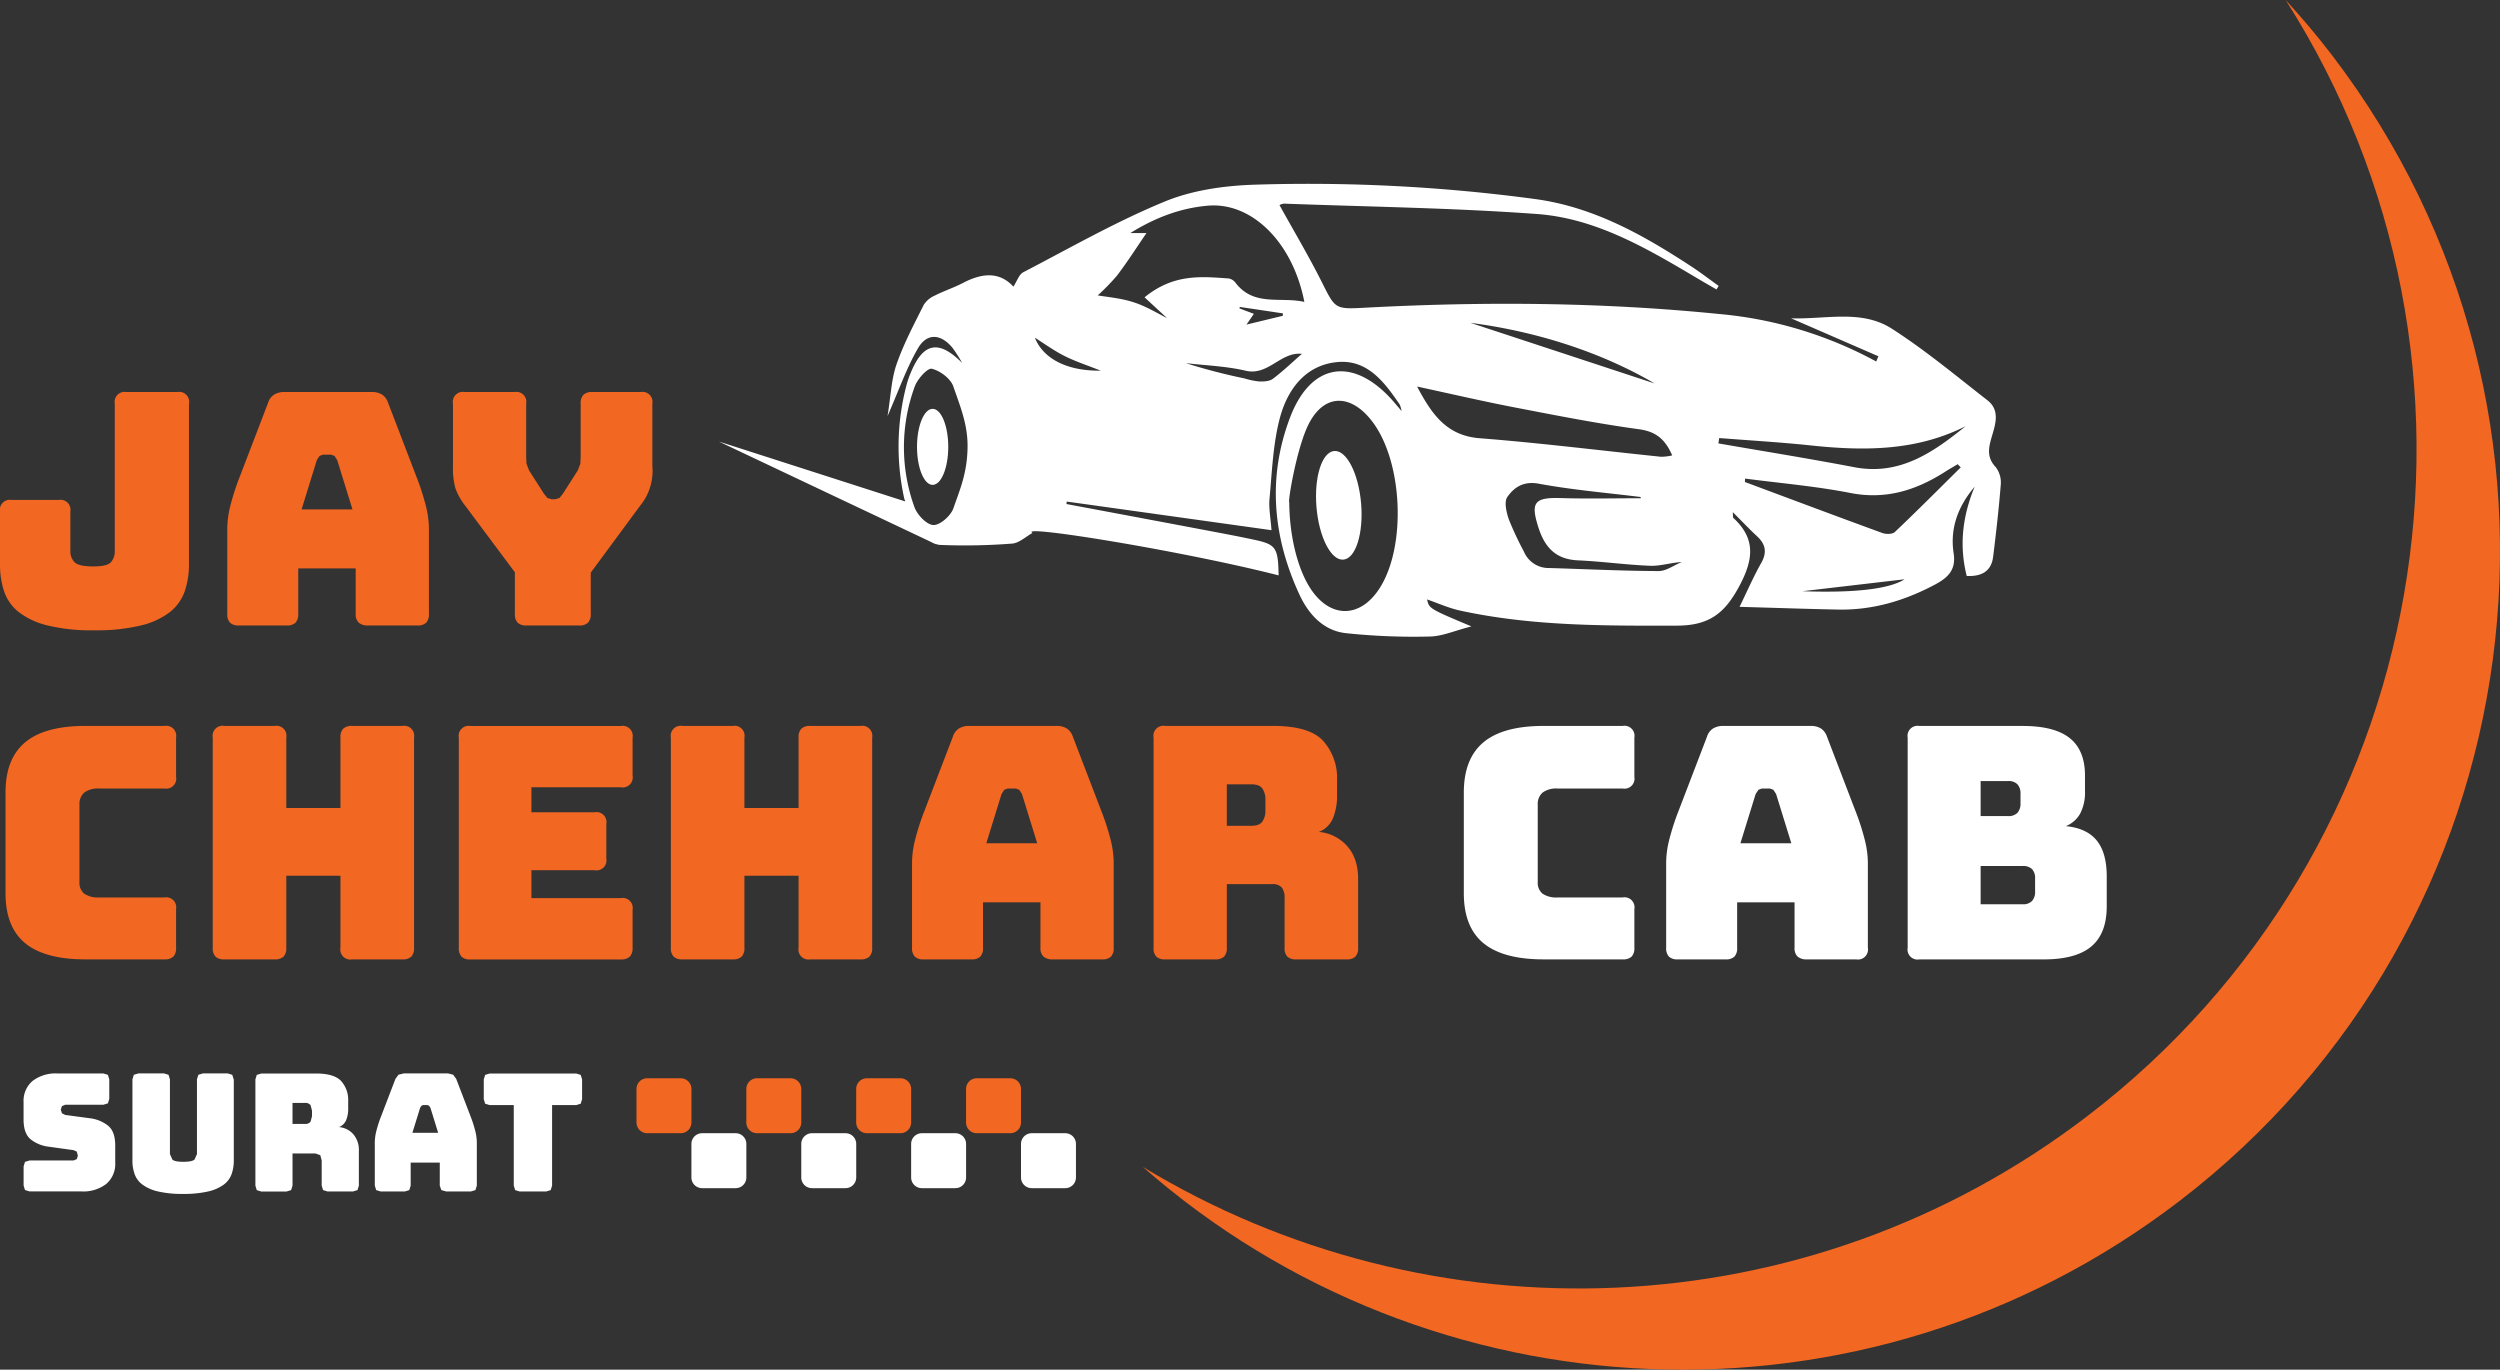
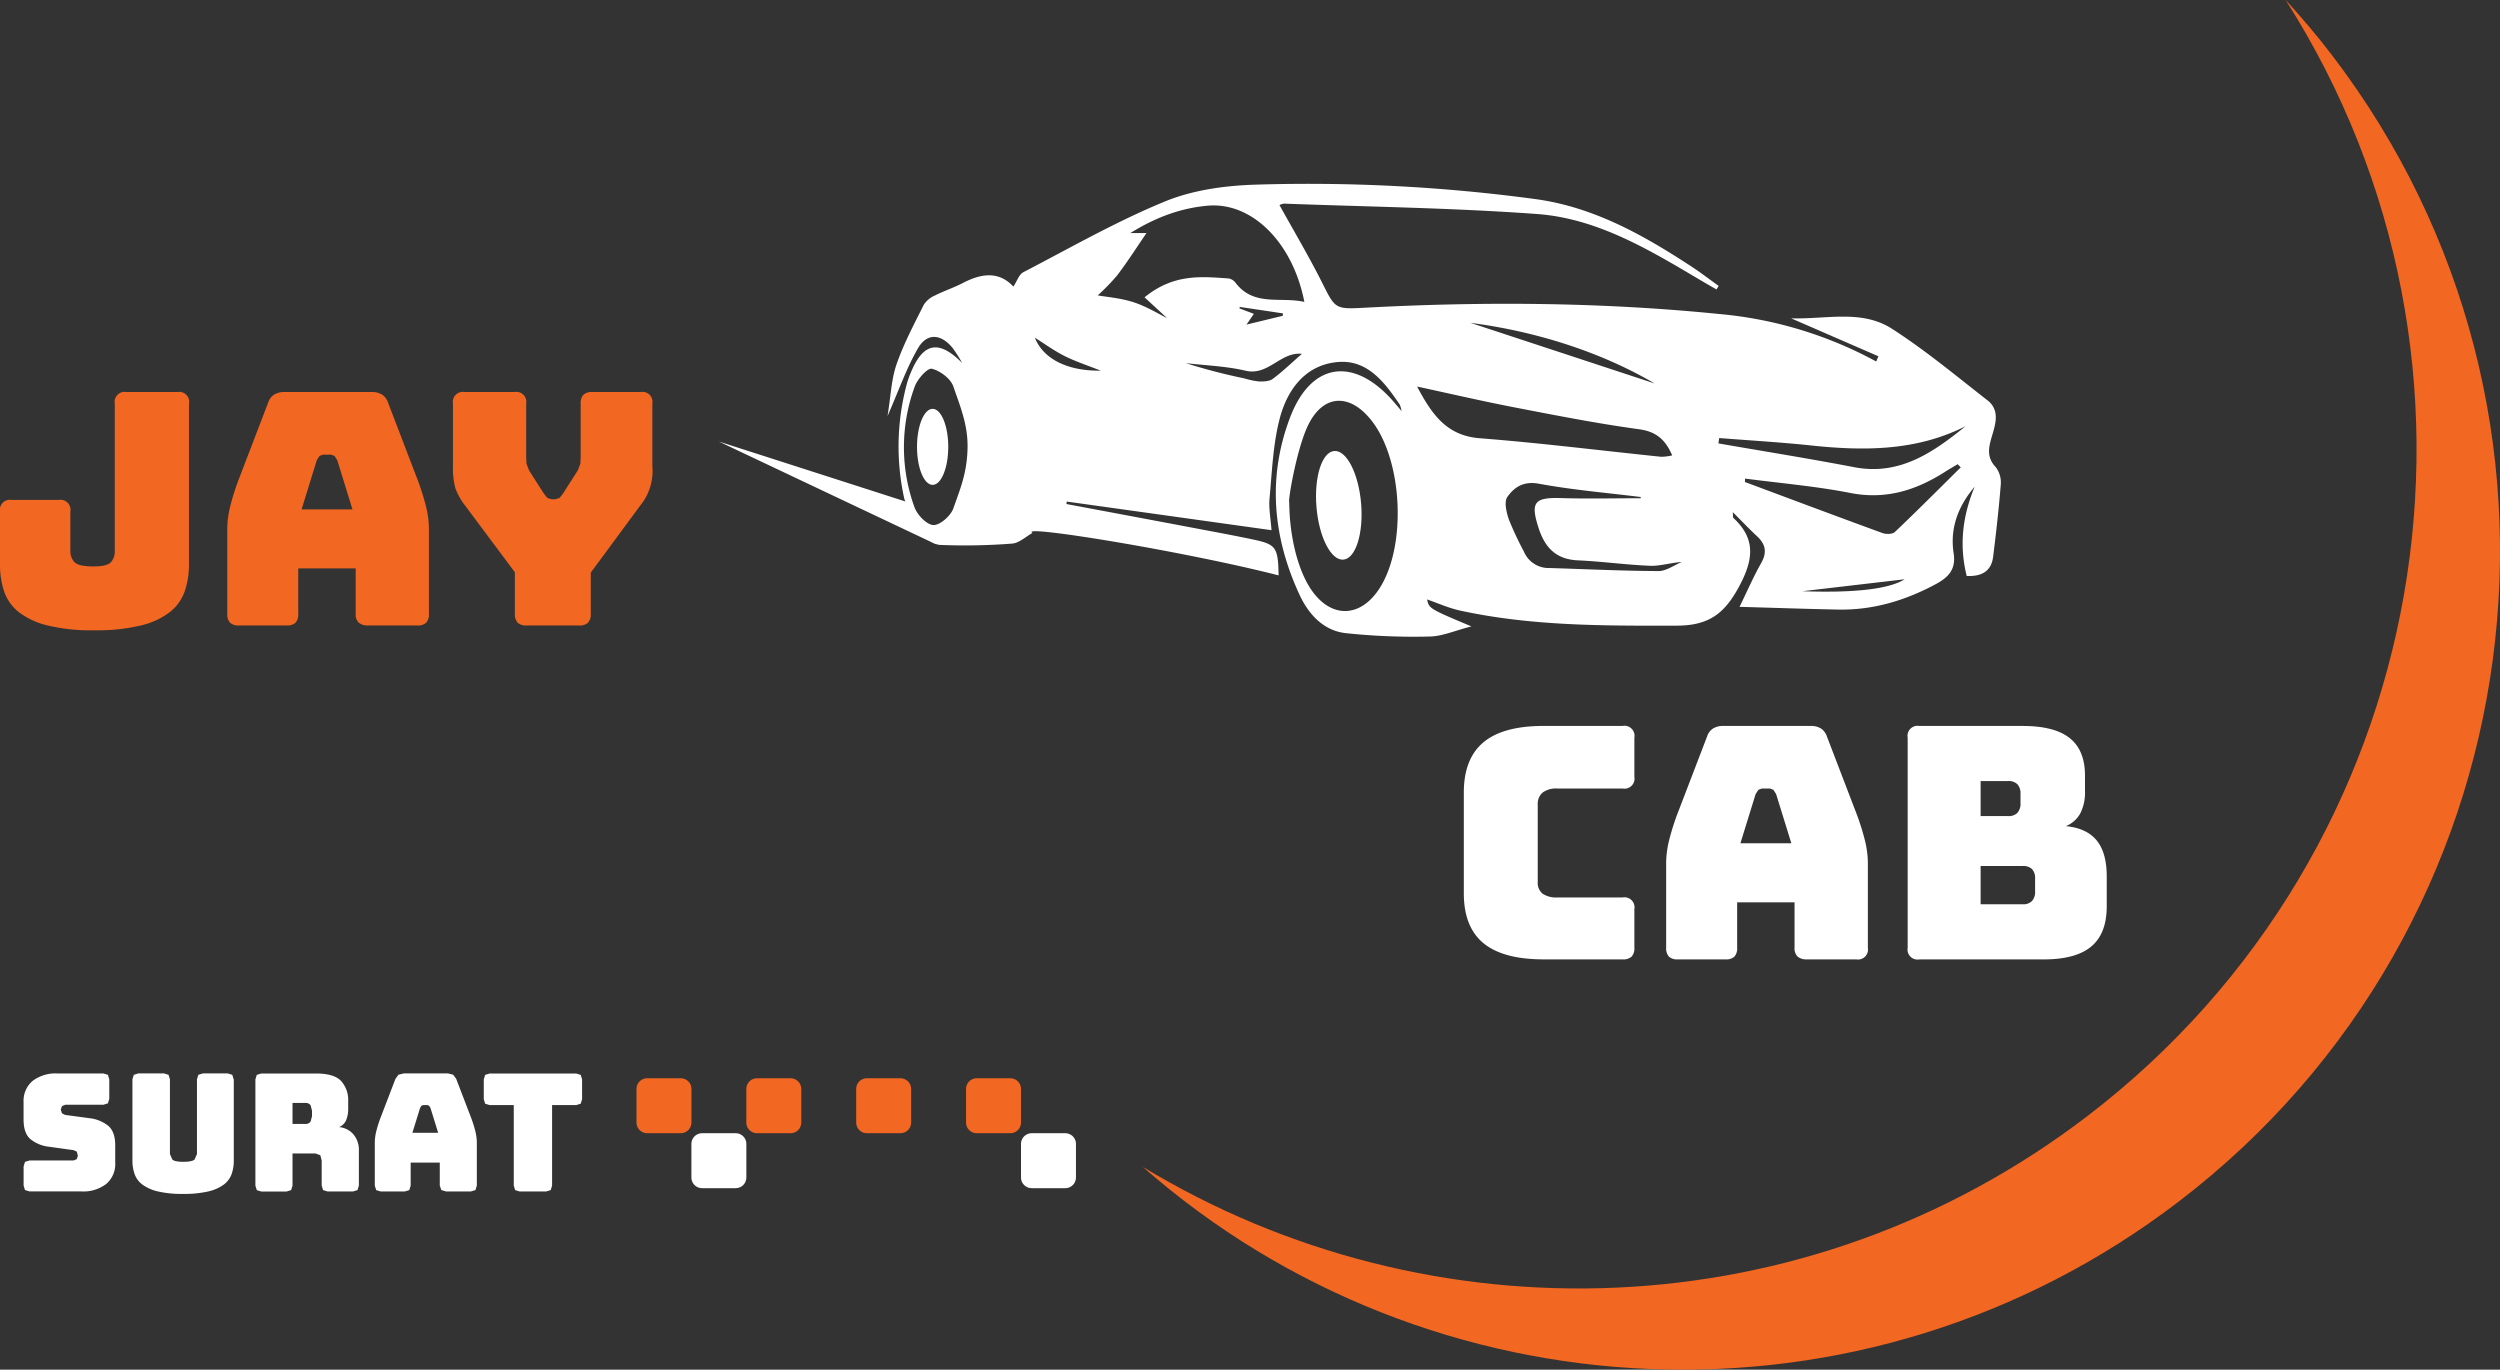
<svg xmlns="http://www.w3.org/2000/svg" width="723.382" height="396.319" viewBox="0 0 723.382 396.319">
  <rect x="0" y="0" width="723.382" height="396.319" fill="#333333" stroke="none" />
  <g id="JayCheharcab" transform="translate(-138.31 -301.84)">
    <path id="Path_1" data-name="Path 1" d="M742.26,624.81c100.88-77.11,124.39-217.82,57.41-322.97,4.63,5.08,9.12,10.35,13.37,15.91,79.38,103.85,59.54,252.39-44.31,331.77-91.16,69.68-216.75,62.88-299.77-10.06C551.88,689.76,660.54,687.27,742.26,624.81Z" fill="#f26722" />
    <g id="Group_1" data-name="Group 1">
      <path id="Path_2" data-name="Path 2" d="M308.45,482.02a3.542,3.542,0,0,0,.8-2.58V467.53l14.26-19.33a15.856,15.856,0,0,0,3.56-11.54V418.65a2.9,2.9,0,0,0-3.38-3.38H309.71a3.542,3.542,0,0,0-2.58.8,3.5,3.5,0,0,0-.8,2.58v15.38l-.09,1.97-.75,1.97-4.32,6.75-.98,1.22-1.27.37h-.94l-1.27-.37-.99-1.22-4.32-6.75-.75-1.97-.09-1.97V418.65a2.887,2.887,0,0,0-3.37-3.38H272.75a2.887,2.887,0,0,0-3.37,3.38v18.01a22.238,22.238,0,0,0,.7,6.47,18.706,18.706,0,0,0,2.86,5.07l14.35,19.23v12.01a3.542,3.542,0,0,0,.8,2.58,3.5,3.5,0,0,0,2.58.8h15.2A3.5,3.5,0,0,0,308.45,482.02Zm-83.83-15.71h16.61v13.13a3.316,3.316,0,0,0,.89,2.58,4,4,0,0,0,2.77.8h14.16a3.5,3.5,0,0,0,2.58-.8,3.542,3.542,0,0,0,.79-2.58V454.67a27.994,27.994,0,0,0-.89-6.47,71.272,71.272,0,0,0-2.77-8.54l-8.16-21.29a4.489,4.489,0,0,0-1.73-2.35,5.419,5.419,0,0,0-2.96-.75H220.67a5.579,5.579,0,0,0-3.05.75,4.361,4.361,0,0,0-1.73,2.35l-8.16,21.29a70.7,70.7,0,0,0-2.77,8.54,28,28,0,0,0-.89,6.47v24.77a3.542,3.542,0,0,0,.8,2.58,3.5,3.5,0,0,0,2.58.8h13.79a3.5,3.5,0,0,0,2.58-.8,3.542,3.542,0,0,0,.79-2.58V466.31Zm6.15-32.55.99-.37h2.35l.99.37.79,1.22,4.41,14.26H225.57l4.41-14.26Zm-37.76-15.11a2.9,2.9,0,0,0-3.38-3.38H174.9a2.9,2.9,0,0,0-3.38,3.38v42.68a4.662,4.662,0,0,1-1.08,3.14q-1.08,1.275-5.11,1.27-4.32,0-5.49-1.27a4.46,4.46,0,0,1-1.17-3.14V449.88a2.9,2.9,0,0,0-3.38-3.38h-13.6a2.9,2.9,0,0,0-3.38,3.38v15.2a24.709,24.709,0,0,0,1.17,7.83,12.927,12.927,0,0,0,4.22,6.01,22.075,22.075,0,0,0,8.35,3.89,53.525,53.525,0,0,0,13.46,1.41,54.564,54.564,0,0,0,13.6-1.41,22.06,22.06,0,0,0,8.39-3.89,13.254,13.254,0,0,0,4.27-6.01,23.867,23.867,0,0,0,1.22-7.83V418.65Z" fill="#f26722" />
-       <path id="Path_3" data-name="Path 3" d="M492.5,578.64a3.542,3.542,0,0,0,.8-2.58V557.67h13.14a3.392,3.392,0,0,1,2.77.99,4.8,4.8,0,0,1,.8,3.05v14.35a3.542,3.542,0,0,0,.79,2.58,3.5,3.5,0,0,0,2.58.8h14.54a3.5,3.5,0,0,0,2.58-.8,3.542,3.542,0,0,0,.79-2.58V556.17q0-5.91-3.14-9.48a12.4,12.4,0,0,0-8.21-4.13,7.273,7.273,0,0,0,4.08-3.99,17.189,17.189,0,0,0,1.17-6.71v-4.31a16.107,16.107,0,0,0-3.98-11.3q-3.99-4.365-14.5-4.36H475.47a2.887,2.887,0,0,0-3.37,3.38v60.79a3.542,3.542,0,0,0,.79,2.58,3.5,3.5,0,0,0,2.58.8h14.44A3.553,3.553,0,0,0,492.5,578.64Zm7.83-49.86c1.63,0,2.72.42,3.28,1.27a5.5,5.5,0,0,1,.85,3.14v3.19a5.473,5.473,0,0,1-.85,3.14c-.56.85-1.66,1.27-3.28,1.27h-7.04V528.78h7.04Zm-77.57,34.15h16.61v13.13a3.316,3.316,0,0,0,.89,2.58,4,4,0,0,0,2.77.8h14.16a3.5,3.5,0,0,0,2.58-.8,3.542,3.542,0,0,0,.79-2.58V551.29a27.993,27.993,0,0,0-.89-6.47,71.269,71.269,0,0,0-2.77-8.54l-8.16-21.29a4.489,4.489,0,0,0-1.73-2.35,5.419,5.419,0,0,0-2.96-.75H418.81a5.579,5.579,0,0,0-3.05.75,4.362,4.362,0,0,0-1.73,2.35l-8.16,21.29a70.7,70.7,0,0,0-2.77,8.54,28,28,0,0,0-.89,6.47v24.77a3.542,3.542,0,0,0,.8,2.58,3.5,3.5,0,0,0,2.58.8h13.79a3.5,3.5,0,0,0,2.58-.8,3.542,3.542,0,0,0,.79-2.58V562.93Zm6.14-32.56.99-.37h2.35l.99.37.79,1.22,4.41,14.26H423.7l4.41-14.26Zm-75.98,48.27a3.542,3.542,0,0,0,.79-2.58V555.23h15.67v20.83a2.9,2.9,0,0,0,3.38,3.38H387.3a3.5,3.5,0,0,0,2.58-.8,3.542,3.542,0,0,0,.8-2.58V515.27a2.9,2.9,0,0,0-3.38-3.38H372.76a3.542,3.542,0,0,0-2.58.8,3.5,3.5,0,0,0-.8,2.58v20.36H353.71V515.27a2.887,2.887,0,0,0-3.37-3.38H335.8a2.887,2.887,0,0,0-3.37,3.38v60.79a3.542,3.542,0,0,0,.79,2.58,3.5,3.5,0,0,0,2.58.8h14.54A3.575,3.575,0,0,0,352.92,578.64Zm-32.37,0a3.542,3.542,0,0,0,.8-2.58V565.08a2.887,2.887,0,0,0-3.38-3.37H292.08v-8.07h18.29a2.887,2.887,0,0,0,3.38-3.37V540.24a2.887,2.887,0,0,0-3.38-3.37H292.08v-7.23h25.89a2.887,2.887,0,0,0,3.38-3.37V515.29a2.9,2.9,0,0,0-3.38-3.38H274.44a2.887,2.887,0,0,0-3.37,3.38v60.79a3.542,3.542,0,0,0,.79,2.58,3.5,3.5,0,0,0,2.58.8h43.53A3.65,3.65,0,0,0,320.55,578.64Zm-100.19,0a3.542,3.542,0,0,0,.79-2.58V555.23h15.67v20.83a2.9,2.9,0,0,0,3.38,3.38h14.54a3.5,3.5,0,0,0,2.58-.8,3.542,3.542,0,0,0,.8-2.58V515.27a2.9,2.9,0,0,0-3.38-3.38H240.2a3.542,3.542,0,0,0-2.58.8,3.5,3.5,0,0,0-.8,2.58v20.36H221.15V515.27a2.887,2.887,0,0,0-3.37-3.38H203.24a2.887,2.887,0,0,0-3.37,3.38v60.79a3.542,3.542,0,0,0,.79,2.58,3.5,3.5,0,0,0,2.58.8h14.54A3.558,3.558,0,0,0,220.36,578.64Zm-31.9,0a3.542,3.542,0,0,0,.8-2.58V564.9a2.9,2.9,0,0,0-3.38-3.38H167.02a7.047,7.047,0,0,1-4.31-1.08,4.034,4.034,0,0,1-1.41-3.42V534.69a4.32,4.32,0,0,1,1.41-3.52,6.641,6.641,0,0,1,4.31-1.17h18.86a2.9,2.9,0,0,0,3.38-3.38V515.27a2.9,2.9,0,0,0-3.38-3.38H162.99q-11.73,0-17.4,4.74-5.685,4.74-5.68,14.5V560.3q0,9.765,5.68,14.45t17.4,4.69h22.89A3.542,3.542,0,0,0,188.46,578.64Z" fill="#f26722" />
      <path id="Path_4" data-name="Path 4" d="M723.6,552.42a3.671,3.671,0,0,1,2.68.89,3.793,3.793,0,0,1,.89,2.77v3.66a3.947,3.947,0,0,1-.89,2.81,3.511,3.511,0,0,1-2.68.94H711.41V552.42Zm-4.21-24.58a3.517,3.517,0,0,1,2.67.94,3.947,3.947,0,0,1,.89,2.81v2.63a3.991,3.991,0,0,1-.89,2.82,3.54,3.54,0,0,1-2.67.94h-7.98V527.85h7.98Zm24.06,47.85q4.455-3.75,4.45-11.63v-8.63q0-6.84-2.91-10.41c-1.95-2.37-4.91-3.75-8.91-4.13a8.378,8.378,0,0,0,4.17-3.7,13.305,13.305,0,0,0,1.36-6.43v-4.5q0-7.32-4.41-10.84t-13.6-3.52H693.67a2.9,2.9,0,0,0-3.37,3.38v60.79a2.9,2.9,0,0,0,3.37,3.38H729.7Q739,579.435,743.45,575.69ZM640.96,562.93h16.61v13.13a3.316,3.316,0,0,0,.89,2.58,4,4,0,0,0,2.77.8H675.4a2.9,2.9,0,0,0,3.38-3.38V551.29a28.058,28.058,0,0,0-.9-6.47,69.513,69.513,0,0,0-2.77-8.54l-8.16-21.29a4.489,4.489,0,0,0-1.73-2.35,5.419,5.419,0,0,0-2.96-.75H637.02a5.579,5.579,0,0,0-3.05.75,4.361,4.361,0,0,0-1.73,2.35l-8.16,21.29a70.706,70.706,0,0,0-2.77,8.54,27.993,27.993,0,0,0-.89,6.47v24.77a3.542,3.542,0,0,0,.8,2.58,3.5,3.5,0,0,0,2.58.8h13.79a3.5,3.5,0,0,0,2.58-.8,3.542,3.542,0,0,0,.79-2.58Zm6.15-32.56.99-.37h2.35l.99.37.79,1.22,4.41,14.26H641.9l4.41-14.26Zm-36.69,48.27a3.542,3.542,0,0,0,.8-2.58V564.9a2.9,2.9,0,0,0-3.38-3.38H588.98a7.047,7.047,0,0,1-4.31-1.08,4.034,4.034,0,0,1-1.41-3.42V534.69a4.32,4.32,0,0,1,1.41-3.52,6.641,6.641,0,0,1,4.31-1.17h18.86a2.9,2.9,0,0,0,3.38-3.38V515.27a2.9,2.9,0,0,0-3.38-3.38H584.95q-11.73,0-17.4,4.74t-5.68,14.5V560.3q0,9.765,5.68,14.45t17.4,4.69h22.89A3.542,3.542,0,0,0,610.42,578.64Z" fill="#fff" />
    </g>
    <g id="Group_2" data-name="Group 2">
      <path id="Path_5" data-name="Path 5" d="M297.66,646.2l.4-1.3V621.6h6.98l1.3-.4.4-1.3v-5.74l-.4-1.3-1.3-.4H279.99l-1.3.4-.4,1.3v5.74l.4,1.3,1.3.4h6.98v23.3l.4,1.3,1.3.4h7.69Zm-40.5-7.95h8.4v6.64l.45,1.3,1.4.4h7.16l1.31-.4.4-1.3V632.36a14.143,14.143,0,0,0-.45-3.28,35.235,35.235,0,0,0-1.4-4.32L270.31,614l-.88-1.19-1.5-.38H255.16l-1.54.38-.88,1.19-4.13,10.77a35.869,35.869,0,0,0-1.4,4.32,14.143,14.143,0,0,0-.45,3.28V644.9l.4,1.3,1.3.4h6.98l1.3-.4.4-1.3v-6.65Zm3.11-16.47.5-.19h1.19l.5.19.4.62,2.23,7.21h-7.45l2.23-7.21ZM222.55,646.2l.4-1.3v-9.3h6.64l1.4.5.4,1.54v7.26l.4,1.3,1.3.4h7.35l1.31-.4.4-1.3V634.84a6.977,6.977,0,0,0-1.59-4.79,6.247,6.247,0,0,0-4.15-2.09,3.667,3.667,0,0,0,2.06-2.01,8.575,8.575,0,0,0,.59-3.39v-2.18a8.19,8.19,0,0,0-2.02-5.72q-2.025-2.2-7.33-2.2h-15.8l-1.3.4-.4,1.3v30.75l.4,1.3,1.3.4h7.31Zm3.96-25.22a1.85,1.85,0,0,1,1.66.64l.42,1.59v1.61l-.42,1.59a1.85,1.85,0,0,1-1.66.64h-3.56v-6.07h3.56Zm-20.59-6.84-.4-1.3-1.31-.4H197l-1.3.4-.4,1.3v21.64l-.71,1.59c-.48.42-1.55.64-3.22.64-1.65,0-2.71-.21-3.18-.64l-.71-1.59V614.14l-.4-1.3-1.3-.4h-7.45l-1.3.4-.4,1.3v23.49a11.544,11.544,0,0,0,.64,3.96,6.513,6.513,0,0,0,2.28,3.03,12.037,12.037,0,0,0,4.48,1.97,30.432,30.432,0,0,0,7.26.71,30.957,30.957,0,0,0,7.26-.71,12.168,12.168,0,0,0,4.49-1.97,6.683,6.683,0,0,0,2.28-3.03,11.831,11.831,0,0,0,.64-3.96V614.14Zm-36.9,30.3a7.529,7.529,0,0,0,2.63-6.19v-4.98c0-2.66-.68-4.55-2.04-5.69a10.5,10.5,0,0,0-5.36-2.18l-7.07-.95-.95-.48-.33-1.05.33-1.02.95-.4h11.05l1.3-.4.4-1.3v-5.65l-.4-1.3-1.3-.4H154.95a10.96,10.96,0,0,0-7.21,2.16,7.575,7.575,0,0,0-2.61,6.19v4.98c0,2.66.67,4.55,2.01,5.69a10.308,10.308,0,0,0,5.34,2.18l7.12.99.93.43.31,1.19-.31.97-.93.4H146.84l-1.3.4-.4,1.3v5.55l.4,1.3,1.3.4h14.99A10.878,10.878,0,0,0,169.02,644.44Z" fill="#fff" />
    </g>
    <g id="Group_3" data-name="Group 3">
      <path id="Path_6" data-name="Path 6" d="M715.81,437.04c-2.72-2.87-2.12-5.61-1.15-8.92,1.03-3.5,2.42-7.57-1.26-10.44-9.09-7.08-17.99-14.51-27.66-20.72-8.76-5.62-18.94-2.7-29.17-3.01,8.96,3.89,17.11,7.44,25.26,10.98-.21.5-.42,1.01-.63,1.51a116.8,116.8,0,0,0-45.41-13.74c-34.15-3.43-68.33-3.65-102.57-1.82-8.75.47-8.53.35-12.53-7.6-3.77-7.48-8.06-14.7-12.16-22.1a3.956,3.956,0,0,1,1.27-.42c24.41.91,48.86,1.23,73.2,3,17.46,1.27,32.41,10.3,47.18,19.05,1.59.94,3.2,1.86,4.8,2.78l.63-1.02c-2.69-1.92-5.31-3.95-8.08-5.75-13.85-9.05-28.17-17.09-44.93-19.37a491.658,491.658,0,0,0-80.97-4.18c-8.81.26-18.12,1.54-26.18,4.84-14.11,5.79-27.46,13.44-41.04,20.5-1.25.65-1.83,2.59-2.87,4.17-4.14-4.51-9.24-3.87-14.61-1.06-2.59,1.35-5.41,2.27-8.02,3.59a7.317,7.317,0,0,0-3.28,2.68c-2.83,5.67-5.85,11.32-7.91,17.29-1.52,4.41-1.67,9.29-2.6,14.95,3.24-7.37,5.45-13.83,8.81-19.62,2.61-4.5,6.63-4.2,9.98-.14a41.81,41.81,0,0,1,2.82,4.41c-6.83-6.86-11.36-5.97-15,3.08a25.11,25.11,0,0,0-.97,2.76,69.7,69.7,0,0,0-.8,33.38c.06.28.22.55.29.83L346.32,429.6l61.42,29.07a7.8,7.8,0,0,0,1.1.52l.23.11.03-.05a5.092,5.092,0,0,0,1.11.26,176.68,176.68,0,0,0,20.96-.38c2-.14,3.88-1.97,5.89-3.08-4.4-2.57,43.78,5.26,71.22,12.28-.15-8.15-.74-8.97-7.34-10.37-4.3-.92-8.62-1.73-12.94-2.55q-20.55-3.885-41.12-7.73c.04-.24.07-.48.11-.71l59.23,8.28c-.24-3.41-.83-6.33-.57-9.16.72-7.73,1-15.63,2.93-23.08,2.18-8.38,7.39-15.57,16.76-16.41,8.65-.78,13.61,5.84,18,12.33a8.067,8.067,0,0,1,.51,1.84c-1.24-1.45-1.95-2.32-2.7-3.16-11.34-12.65-23.52-10.83-29.55,5.02-6.58,17.3-5.01,34.6,2.71,51.26,2.6,5.62,6.87,10.41,13.37,11.15a186.528,186.528,0,0,0,24.34.98c3.62-.06,7.21-1.7,12.05-2.93-12.23-5.14-12.23-5.14-12.83-7.8,3.04,1.04,6.23,2.5,9.59,3.23,20.7,4.5,41.67,4.4,62.74,4.35,9.57-.02,14-3.83,18.15-11.7,3.98-7.54,4.6-13.48-1.83-19.44-.2-.19-.1-.71-.2-1.71,2.64,2.64,4.76,4.88,7.02,6.98,2.5,2.32,2.95,4.68,1.2,7.77-2.14,3.76-3.87,7.76-6.26,12.66,10.08.28,19.28.61,28.48.79,10.01.2,19.24-2.53,28.07-7.23,3.91-2.08,6.12-4.36,5.4-9.06-1.11-7.29,1.31-13.64,6.08-19.26-3.44,8.34-4.57,16.85-2.29,25.83,4.18.17,7.11-1.23,7.65-5.63.85-6.93,1.65-13.88,2.2-20.84A7.3,7.3,0,0,0,715.81,437.04ZM414.18,448.91c-.75,2.16-3.84,4.91-5.78,4.85s-4.72-2.97-5.5-5.2a50.874,50.874,0,0,1,.11-34.92c.78-2.15,3.71-5.39,4.92-5.1,2.42.58,5.47,2.87,6.24,5.14,1.96,5.77,4.28,11.09,4.1,17.97C418.09,438.92,416.07,443.46,414.18,448.91Zm23.58-49.35c2.65,1.66,5.48,3.72,8.56,5.28,3.15,1.59,6.56,2.69,10.49,4.25C446.9,409.23,440.11,405.52,437.76,399.56Zm68.86,11.89c-.98.74-2.64.81-3.98.77a23.015,23.015,0,0,1-4.27-.89,167.658,167.658,0,0,1-16.95-4.42c5.79.69,11.7.87,17.33,2.2,6.57,1.55,10.12-5.56,16.27-4.88C512.18,406.71,509.53,409.26,506.62,411.45Zm-9.66-20.37c.02-.14.05-.28.07-.43q6.255.93,12.5,1.87c-.01.23-.03.47-.04.7-3.27.79-6.53,1.58-10.5,2.54.82-1.19,1.37-2,2.13-3.11C499.53,392.05,498.24,391.56,496.96,391.08Zm-1.07-7.32a3.329,3.329,0,0,0-1.97-1.34c-7.92-.55-15.95-1.47-24.43,5.45,2.63,2.43,4.94,4.56,6.51,6.01-2.41-1.18-5.87-3.34-9.64-4.57-3.81-1.24-7.92-1.55-10.42-2a61.043,61.043,0,0,0,5.62-5.78c2.94-3.86,5.56-7.98,8.49-12.26h-4.66c7.35-4.56,14.54-7.21,22.35-7.91,12.74-1.14,24.63,10.55,27.99,27.84C508.85,387.63,501.21,390.61,495.89,383.76Zm41.79,88.01c-5.73,9.22-14.76,9.16-20.5-.14-3.56-5.76-5.75-14.98-5.82-24.43-.46-.14,2.14-15.63,5.51-22.44,4.5-9.1,12.3-9.09,18.49-.98C544.14,435.27,545.31,459.48,537.68,471.77Zm79.41-58.97c-17.13-5.64-35.85-11.8-53.29-17.54C582.41,397.67,601.21,403.51,617.09,412.8Zm-68.74.89c9.83,2.12,18.97,4.25,28.19,6.03,11.98,2.31,23.98,4.68,36.06,6.33,4.95.68,7.57,2.97,9.57,7.56a14.639,14.639,0,0,1-3.22.4c-17.48-1.8-34.93-4-52.45-5.36C556.83,427.9,552.6,421.68,548.35,413.69Zm69.88,53.39c-10.56-.04-21.11-.57-31.67-.88a7.733,7.733,0,0,1-7.3-4.75,94.679,94.679,0,0,1-4.34-9.25c-.71-2.06-1.45-5.13-.46-6.55,1.96-2.8,4.65-4.67,9.1-3.85,9.73,1.8,19.64,2.63,29.48,3.85l.03.36c-7.71,0-15.43.19-23.13-.05-7.73-.24-8.83,1.28-6.43,8.67,1.86,5.72,5.07,9.07,11.4,9.35,6.98.31,13.92,1.3,20.9,1.57,2.91.11,5.86-.88,9.15-1.1C622.71,465.36,620.46,467.09,618.23,467.08Zm41.62,5.83c10.11-1.18,20.37-2.38,29.56-3.45C685.14,472.18,675.45,473.47,659.85,472.91Zm26.74-17.13c-.69.66-2.53.68-3.58.3-13.3-4.85-26.55-9.83-39.81-14.77.02-.33.04-.66.05-.99,10.16,1.34,20.41,2.19,30.44,4.16,10.42,2.05,19.28-.85,27.76-6.33,1.09-.7,2.22-1.33,3.33-1.99.29.31.59.62.88.92C699.33,443.33,693.05,449.65,686.59,455.78Zm-11.78-18.76c-13.05-2.5-26.19-4.6-39.28-6.88.08-.52.16-1.04.24-1.55,8.81.7,17.63,1.2,26.42,2.13,15.4,1.64,30.54,1.68,44.87-5.55C697.57,432.81,687.94,439.54,674.81,437.02Z" fill="#fff" />
      <path id="Path_7" data-name="Path 7" d="M524.37,432.34c-3.57.3-5.86,7.58-5.13,16.26s4.22,15.47,7.78,15.17,5.86-7.58,5.13-16.26S527.93,432.04,524.37,432.34Z" fill="#fff" />
      <path id="Path_8" data-name="Path 8" d="M408.17,420.14c-2.5,0-4.52,4.93-4.52,11s2.02,11,4.52,11,4.52-4.93,4.52-11S410.66,420.14,408.17,420.14Z" fill="#fff" />
    </g>
    <g id="Group_4" data-name="Group 4">
      <path id="Path_9" data-name="Path 9" d="M335.28,629.74h-9.7a3.1,3.1,0,0,1-3.1-3.1v-9.7a3.1,3.1,0,0,1,3.1-3.1h9.7a3.1,3.1,0,0,1,3.1,3.1v9.7A3.109,3.109,0,0,1,335.28,629.74Z" fill="#f26722" />
      <path id="Path_10" data-name="Path 10" d="M367.06,629.74h-9.7a3.1,3.1,0,0,1-3.1-3.1v-9.7a3.1,3.1,0,0,1,3.1-3.1h9.7a3.1,3.1,0,0,1,3.1,3.1v9.7A3.1,3.1,0,0,1,367.06,629.74Z" fill="#f26722" />
      <path id="Path_11" data-name="Path 11" d="M398.85,629.74h-9.7a3.1,3.1,0,0,1-3.1-3.1v-9.7a3.1,3.1,0,0,1,3.1-3.1h9.7a3.1,3.1,0,0,1,3.1,3.1v9.7A3.1,3.1,0,0,1,398.85,629.74Z" fill="#f26722" />
      <path id="Path_12" data-name="Path 12" d="M430.64,629.74h-9.7a3.1,3.1,0,0,1-3.1-3.1v-9.7a3.1,3.1,0,0,1,3.1-3.1h9.7a3.1,3.1,0,0,1,3.1,3.1v9.7A3.1,3.1,0,0,1,430.64,629.74Z" fill="#f26722" />
      <path id="Path_13" data-name="Path 13" d="M351.17,645.64h-9.7a3.1,3.1,0,0,1-3.1-3.1v-9.7a3.1,3.1,0,0,1,3.1-3.1h9.7a3.1,3.1,0,0,1,3.1,3.1v9.7A3.1,3.1,0,0,1,351.17,645.64Z" fill="#fff" />
-       <path id="Path_14" data-name="Path 14" d="M382.96,645.64h-9.7a3.1,3.1,0,0,1-3.1-3.1v-9.7a3.1,3.1,0,0,1,3.1-3.1h9.7a3.1,3.1,0,0,1,3.1,3.1v9.7A3.1,3.1,0,0,1,382.96,645.64Z" fill="#fff" />
-       <path id="Path_15" data-name="Path 15" d="M414.75,645.64h-9.7a3.1,3.1,0,0,1-3.1-3.1v-9.7a3.1,3.1,0,0,1,3.1-3.1h9.7a3.1,3.1,0,0,1,3.1,3.1v9.7A3.1,3.1,0,0,1,414.75,645.64Z" fill="#fff" />
      <path id="Path_16" data-name="Path 16" d="M446.54,645.64h-9.7a3.1,3.1,0,0,1-3.1-3.1v-9.7a3.1,3.1,0,0,1,3.1-3.1h9.7a3.1,3.1,0,0,1,3.1,3.1v9.7A3.1,3.1,0,0,1,446.54,645.64Z" fill="#fff" />
    </g>
  </g>
</svg>